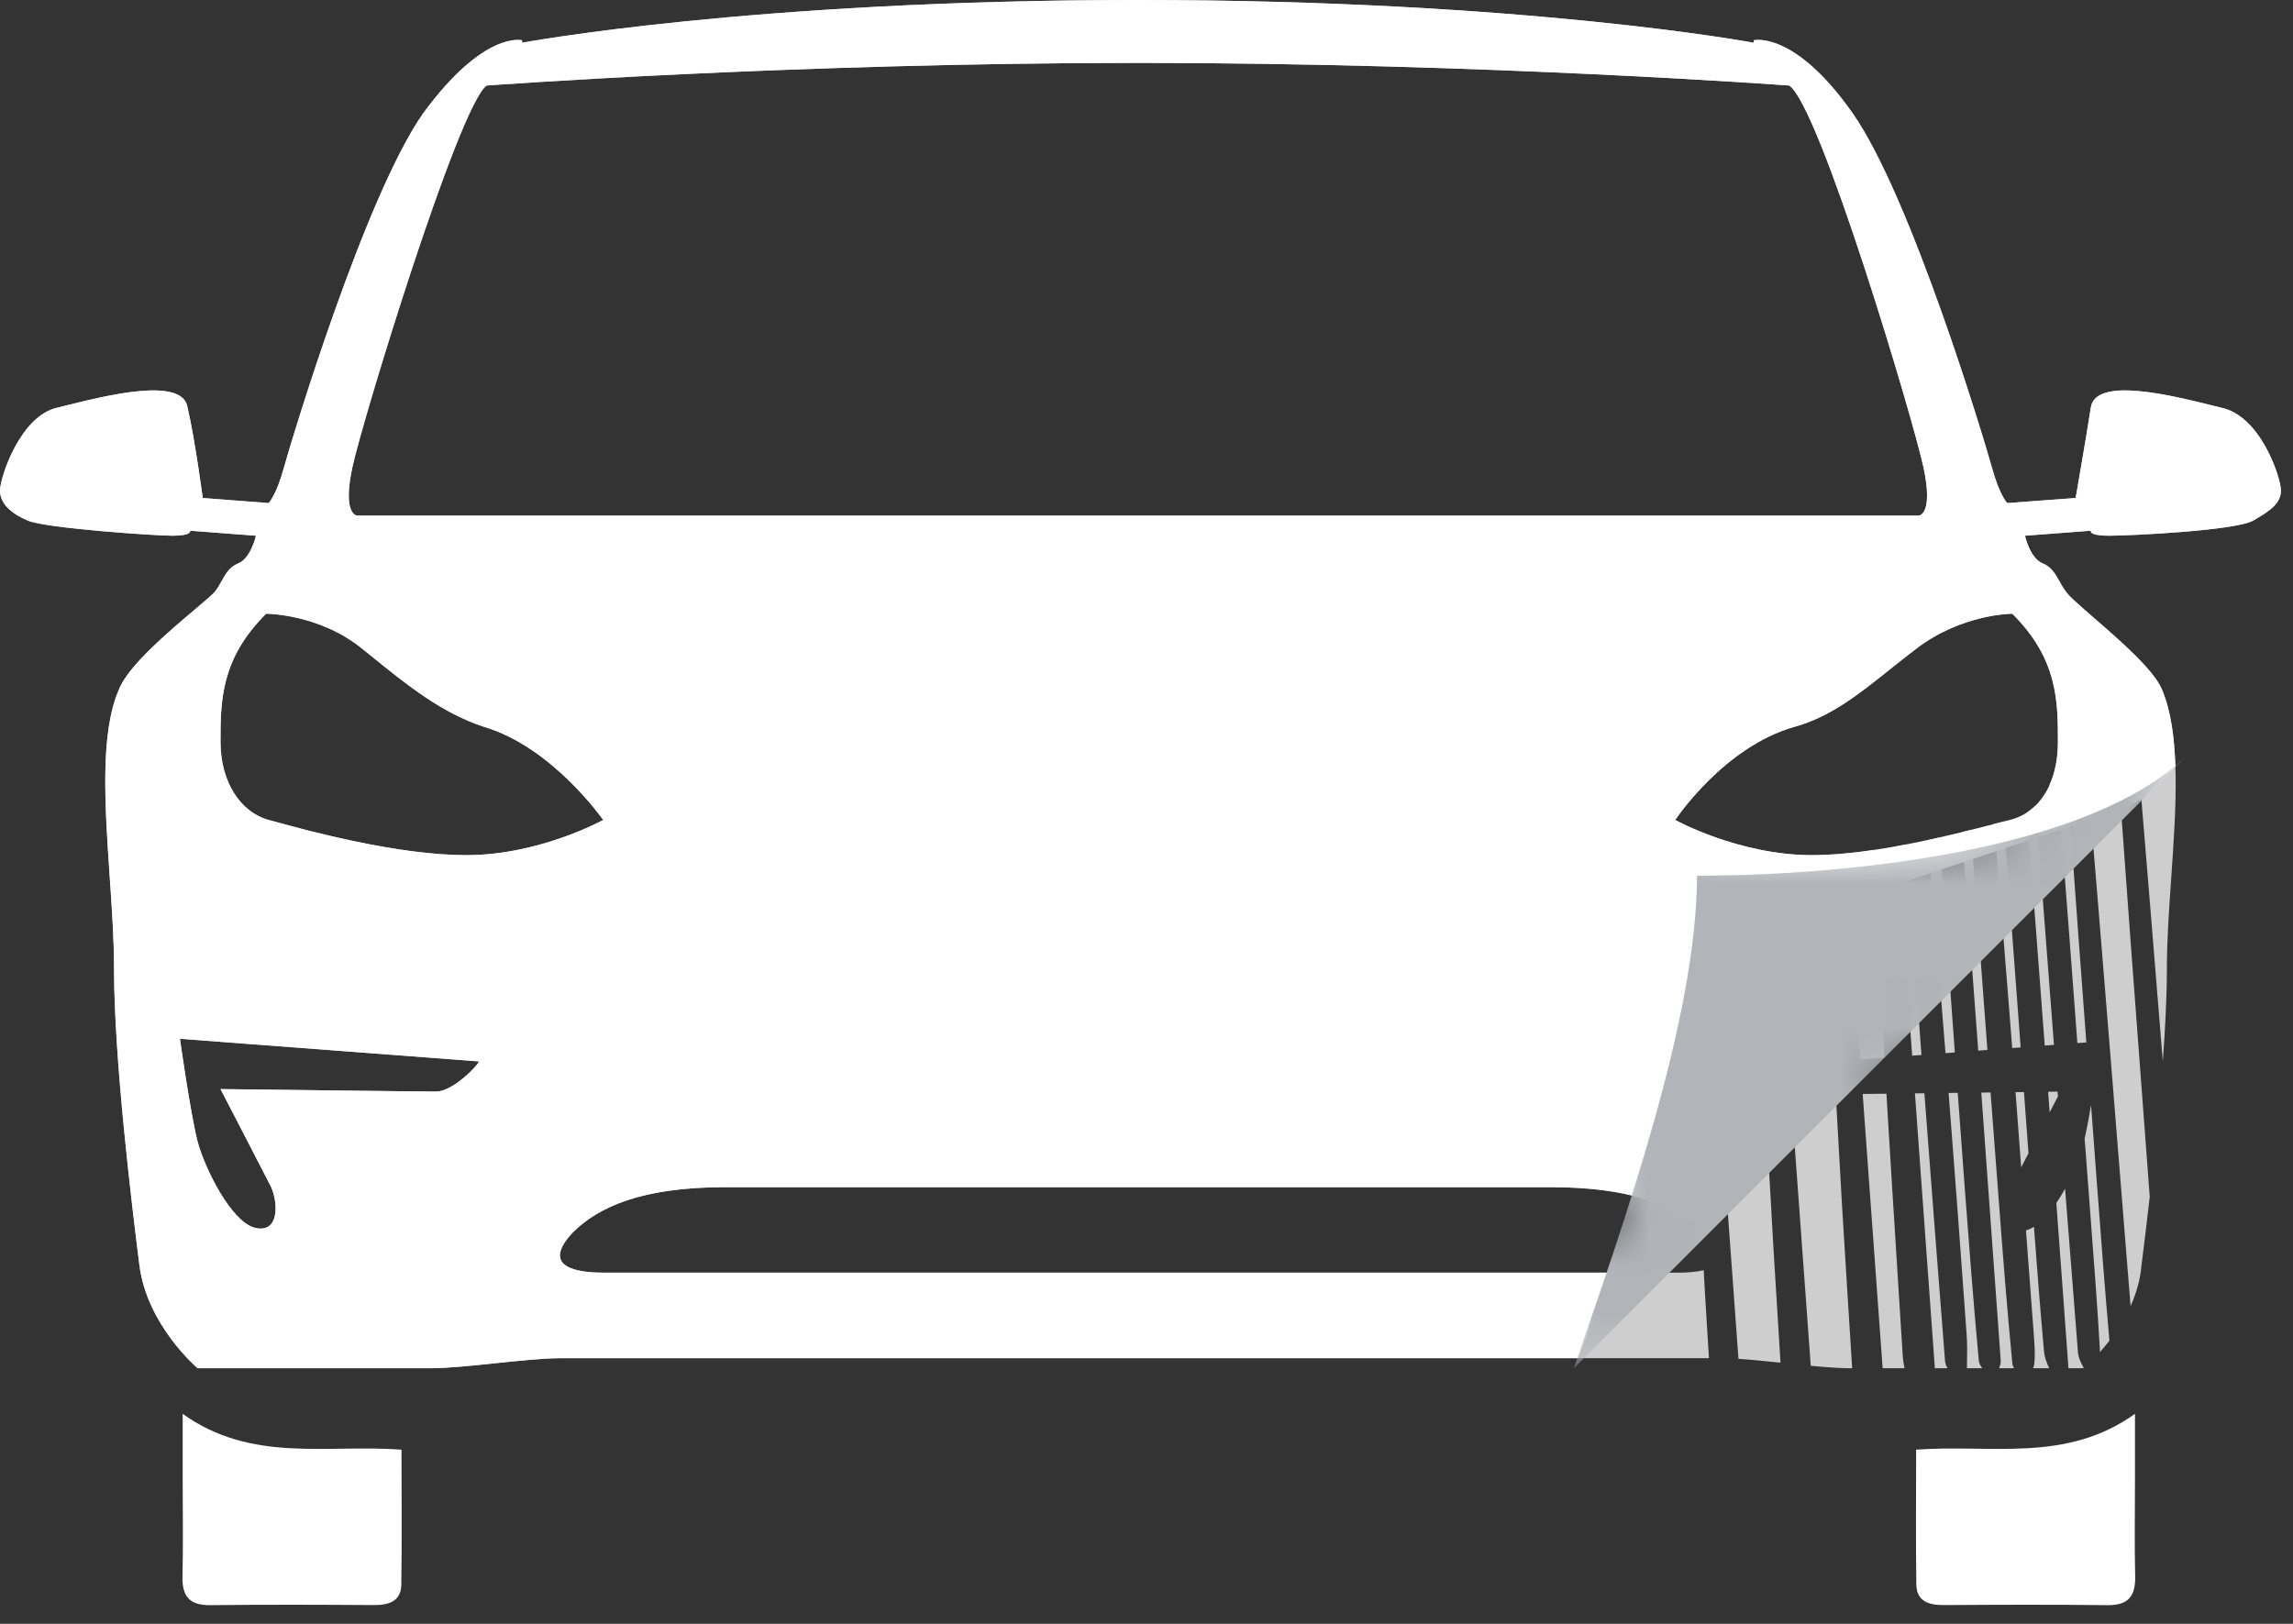
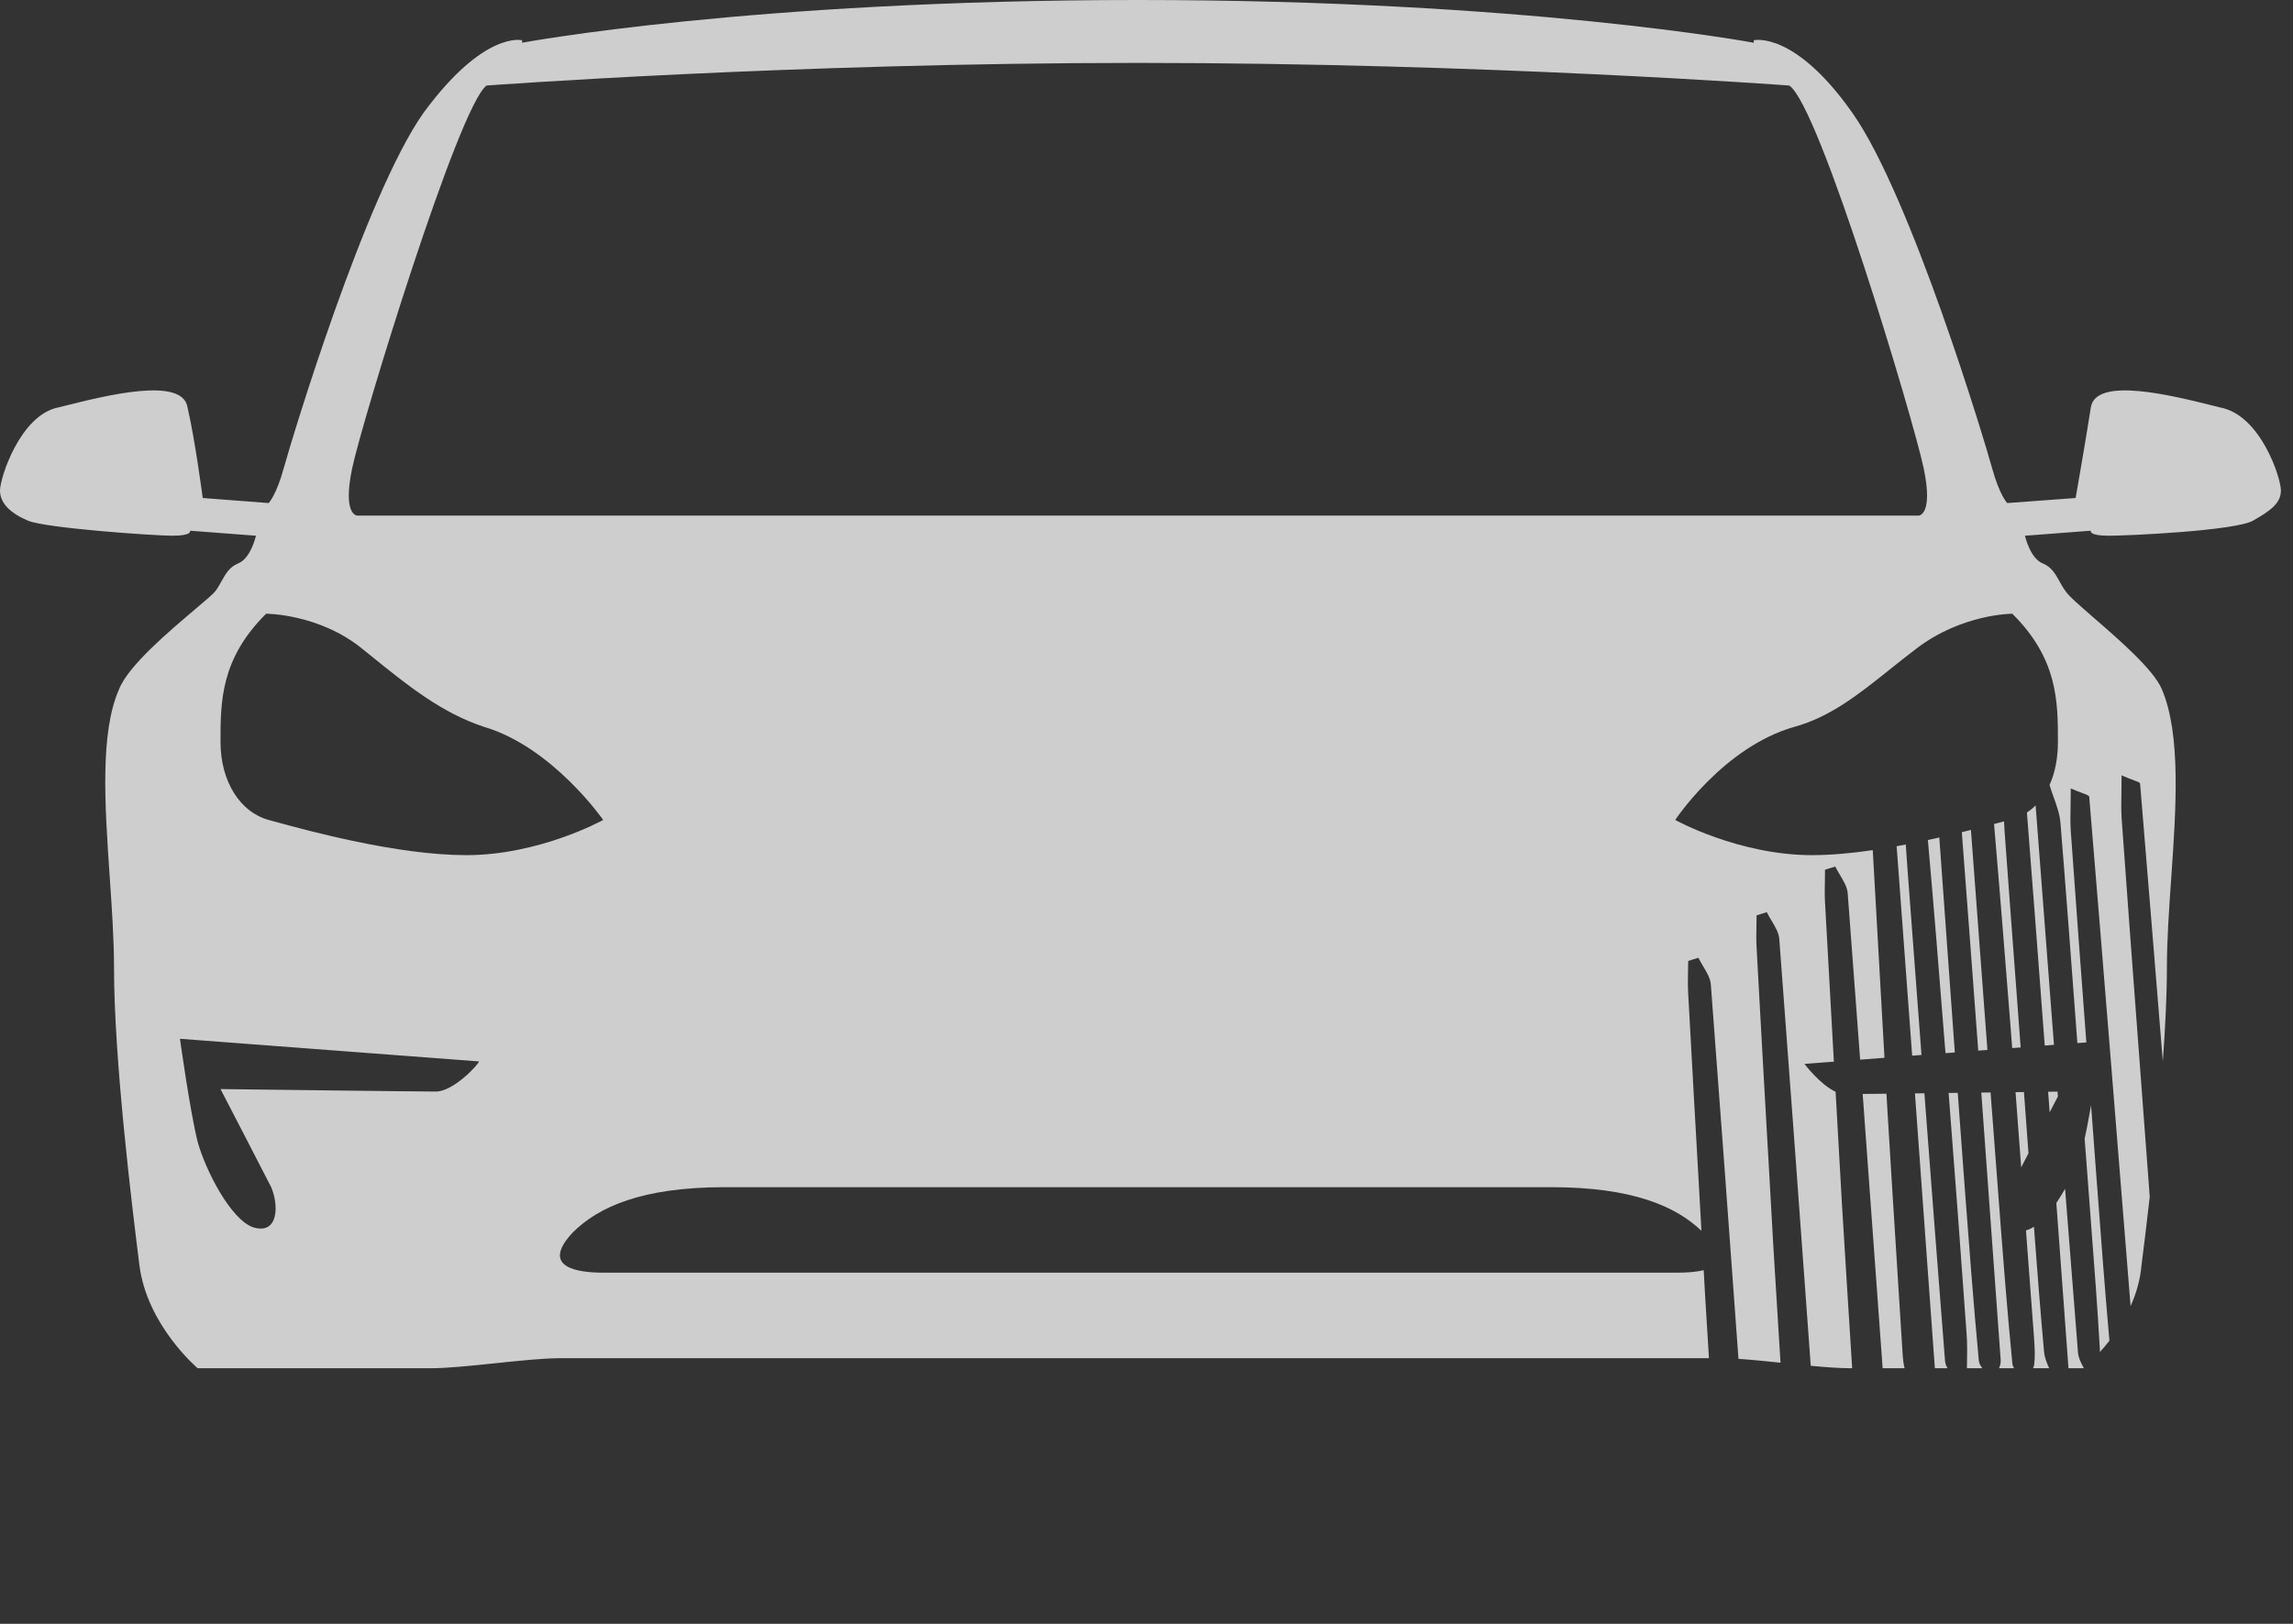
<svg xmlns="http://www.w3.org/2000/svg" width="48" height="34" viewBox="0 0 48 34" fill="none">
  <rect x="0" y="0" width="48" height="34" fill="#333333" stroke="none" />
  <path fill-rule="evenodd" clip-rule="evenodd" d="M46.346 8.499L46.474 8.531C47.323 8.689 47.747 10.006 47.747 10.269C47.747 10.533 47.535 10.691 47.164 10.901C46.792 11.112 44.564 11.217 44.14 11.217C43.715 11.217 43.768 11.112 43.768 11.112L42.389 11.217C42.389 11.217 42.495 11.691 42.76 11.796C42.943 11.869 43.025 12.017 43.111 12.17C43.149 12.24 43.188 12.31 43.238 12.376C43.295 12.47 43.535 12.679 43.833 12.938C44.367 13.401 45.084 14.024 45.254 14.43C45.659 15.38 45.553 16.915 45.45 18.399L45.45 18.399C45.404 19.052 45.36 19.696 45.36 20.275C45.36 20.846 45.326 21.523 45.275 22.224C45.118 20.285 44.96 18.347 44.799 16.407C44.797 16.384 44.741 16.364 44.65 16.33C44.586 16.306 44.505 16.276 44.412 16.234C44.412 16.373 44.41 16.494 44.408 16.605C44.405 16.8 44.402 16.962 44.412 17.125C44.53 18.78 44.654 20.436 44.779 22.093C44.823 22.686 44.868 23.28 44.912 23.873C44.93 24.102 44.947 24.331 44.964 24.56C44.976 24.727 44.989 24.893 45.001 25.06C44.936 25.634 44.874 26.133 44.829 26.489C44.803 26.8 44.716 27.089 44.6 27.347C44.315 23.79 44.03 20.238 43.734 16.68C43.732 16.658 43.676 16.637 43.586 16.603C43.522 16.58 43.44 16.549 43.348 16.508C43.348 16.646 43.346 16.768 43.344 16.879V16.879C43.34 17.073 43.337 17.235 43.348 17.398C43.453 18.874 43.563 20.349 43.674 21.826L43.486 21.84L43.456 21.437L43.456 21.435C43.351 20.037 43.247 18.639 43.133 17.239C43.119 17.049 43.053 16.868 42.988 16.686C42.958 16.603 42.928 16.52 42.904 16.437C43.018 16.182 43.079 15.876 43.079 15.535C43.079 14.693 43.079 13.797 42.124 12.85C42.124 12.85 41.063 12.85 40.108 13.587C39.917 13.731 39.736 13.876 39.56 14.017L39.56 14.017L39.56 14.017L39.56 14.017C38.903 14.542 38.314 15.012 37.561 15.219C36.076 15.641 35.068 17.168 35.068 17.168C35.068 17.168 36.394 17.905 37.932 17.905C38.33 17.905 38.766 17.864 39.203 17.8C39.266 18.936 39.33 20.073 39.395 21.21L39.448 22.148L38.939 22.187C38.853 21.024 38.766 19.861 38.678 18.699C38.667 18.571 38.593 18.448 38.519 18.324C38.483 18.265 38.447 18.204 38.418 18.144C38.376 18.156 38.336 18.169 38.297 18.181C38.266 18.192 38.235 18.202 38.203 18.211C38.203 18.285 38.202 18.359 38.201 18.433L38.201 18.434V18.434C38.198 18.583 38.195 18.732 38.203 18.884C38.264 19.998 38.326 21.114 38.389 22.229L37.773 22.276C37.773 22.276 38.101 22.71 38.425 22.859L38.44 23.12C38.479 23.806 38.518 24.493 38.556 25.178C38.623 26.289 38.693 27.398 38.763 28.508L38.763 28.511L38.772 28.648H38.728C38.506 28.648 38.217 28.626 37.905 28.597C37.689 25.613 37.471 22.634 37.246 19.654C37.234 19.526 37.16 19.403 37.086 19.279C37.05 19.219 37.014 19.159 36.985 19.099C36.943 19.111 36.904 19.124 36.865 19.136L36.865 19.136C36.834 19.147 36.803 19.157 36.771 19.166C36.771 19.24 36.77 19.314 36.768 19.388L36.768 19.389V19.389C36.765 19.538 36.763 19.687 36.771 19.838C36.847 21.247 36.927 22.658 37.007 24.069L37.007 24.07L37.007 24.07L37.007 24.071L37.007 24.072L37.008 24.073L37.008 24.073L37.008 24.074L37.008 24.075C37.047 24.761 37.086 25.448 37.124 26.133C37.172 26.933 37.222 27.733 37.272 28.532C36.962 28.5 36.657 28.469 36.392 28.452C36.203 25.836 36.011 23.222 35.813 20.609C35.802 20.481 35.728 20.358 35.654 20.234C35.618 20.174 35.582 20.114 35.553 20.054C35.511 20.066 35.471 20.078 35.432 20.091L35.432 20.091C35.401 20.102 35.37 20.112 35.339 20.121C35.339 20.195 35.337 20.269 35.336 20.343L35.336 20.343V20.344C35.333 20.493 35.33 20.642 35.339 20.794C35.415 22.203 35.495 23.614 35.575 25.024L35.575 25.025L35.575 25.026L35.575 25.027L35.575 25.028L35.575 25.029L35.575 25.029L35.575 25.03L35.617 25.771C35.082 25.26 34.182 24.857 32.468 24.857H23.821H15.173C13.422 24.857 12.52 25.278 11.99 25.805C11.3 26.542 12.096 26.647 12.627 26.647H23.874H35.121C35.295 26.647 35.498 26.636 35.664 26.594L35.691 27.088C35.718 27.538 35.746 27.988 35.774 28.438H23.874H11.725C11.38 28.438 10.876 28.49 10.372 28.543C9.868 28.596 9.364 28.648 9.019 28.648H4.138C4.138 28.648 3.077 27.753 2.918 26.489C2.759 25.225 2.387 22.171 2.387 20.275C2.387 19.674 2.342 19.014 2.296 18.349C2.194 16.856 2.09 15.34 2.493 14.43C2.682 13.943 3.541 13.216 4.079 12.762L4.079 12.762L4.079 12.761C4.298 12.577 4.463 12.437 4.509 12.376C4.559 12.31 4.598 12.24 4.637 12.17C4.722 12.017 4.804 11.869 4.987 11.796C5.252 11.691 5.358 11.217 5.358 11.217L3.979 11.112C3.979 11.112 4.032 11.217 3.608 11.217C3.236 11.217 0.955 11.059 0.584 10.901C0.212 10.743 0 10.533 0 10.269C0 10.006 0.424 8.689 1.22 8.531L1.348 8.499C2.233 8.278 3.825 7.879 3.926 8.531C4.085 9.216 4.244 10.427 4.244 10.427L5.624 10.533C5.624 10.533 5.783 10.374 5.942 9.795C6.101 9.216 7.64 4.108 8.86 2.37C10.133 0.632 10.929 0.843 10.929 0.843V0.895C10.929 0.895 15.704 0 23.821 0C31.938 0 36.712 0.895 36.712 0.895V0.843C36.712 0.843 37.561 0.632 38.781 2.37C40.002 4.108 41.54 9.216 41.699 9.795C41.858 10.374 42.018 10.533 42.018 10.533L43.45 10.427C43.45 10.427 43.662 9.216 43.768 8.531C43.869 7.879 45.461 8.278 46.346 8.499ZM43.9 24.835C43.98 25.913 44.062 26.996 44.157 28.072C44.088 28.161 44.02 28.24 43.957 28.31C43.958 28.291 43.958 28.271 43.957 28.252C43.907 27.363 43.838 26.475 43.77 25.586L43.77 25.586L43.77 25.585L43.77 25.584C43.735 25.13 43.7 24.674 43.667 24.218L43.638 23.841C43.682 23.646 43.728 23.398 43.773 23.141L43.848 24.147L43.899 24.834L43.9 24.835ZM42.612 16.864C42.556 16.92 42.495 16.969 42.43 17.012C42.558 18.638 42.681 20.265 42.803 21.892L42.996 21.877C42.869 20.224 42.742 18.57 42.616 16.915C42.614 16.898 42.613 16.881 42.612 16.864ZM43.071 22.856L42.874 22.859L42.906 23.29L43.079 22.957L43.071 22.856ZM43.229 24.89C43.171 24.994 43.11 25.094 43.046 25.188L43.183 27.053L43.3 28.648H43.609L43.619 28.64C43.559 28.534 43.508 28.427 43.499 28.32C43.408 27.176 43.318 26.033 43.229 24.89ZM42.789 28.306C42.799 28.416 42.839 28.522 42.896 28.648H42.557C42.57 28.622 42.579 28.595 42.583 28.567C42.604 28.398 42.593 28.223 42.581 28.044C42.579 28.01 42.576 27.976 42.574 27.941C42.519 27.214 42.464 26.488 42.41 25.762C42.42 25.759 42.431 25.756 42.442 25.752C42.487 25.737 42.532 25.715 42.577 25.686C42.642 26.559 42.71 27.433 42.789 28.306ZM42.461 24.125C42.43 23.705 42.399 23.285 42.368 22.865L42.192 22.867C42.231 23.392 42.271 23.917 42.31 24.442L42.463 24.147L42.461 24.125ZM42.216 20.82L42.299 21.931L42.122 21.944L42.112 21.815L42.094 21.581L42.094 21.58C41.98 20.141 41.866 18.695 41.742 17.253L41.774 17.244L41.775 17.244L41.775 17.244L41.775 17.244L41.877 17.218L41.951 17.198C41.953 17.261 41.956 17.323 41.961 17.385C42.044 18.53 42.13 19.675 42.216 20.82L42.216 20.82ZM41.258 17.377C41.197 17.392 41.133 17.408 41.067 17.424C41.184 18.949 41.298 20.474 41.411 21.998L41.603 21.984C41.487 20.448 41.373 18.912 41.258 17.377ZM41.669 22.874L41.475 22.876C41.612 24.742 41.747 26.608 41.881 28.474C41.886 28.531 41.871 28.589 41.847 28.648H42.162C42.141 28.615 42.127 28.581 42.125 28.546C42.011 27.382 41.923 26.223 41.835 25.059C41.779 24.33 41.724 23.602 41.669 22.874ZM41.423 28.487C41.428 28.542 41.456 28.596 41.496 28.648H41.174L41.175 28.587V28.587C41.179 28.363 41.184 28.137 41.166 27.911C41.046 26.233 40.922 24.557 40.791 22.884L40.982 22.882C41.017 23.358 41.052 23.834 41.087 24.31L41.128 24.861L41.128 24.862L41.128 24.862L41.128 24.863L41.128 24.863L41.128 24.864C41.219 26.071 41.31 27.281 41.423 28.487ZM40.596 17.535C40.704 19.036 40.812 20.536 40.921 22.036L40.726 22.051L40.704 21.785C40.594 20.387 40.481 18.986 40.357 17.588C40.438 17.57 40.518 17.553 40.596 17.535ZM39.894 17.682C39.831 17.695 39.767 17.706 39.703 17.718C39.813 19.18 39.921 20.642 40.028 22.104L40.223 22.089C40.133 20.902 40.044 19.716 39.955 18.53L39.954 18.515L39.935 18.268C39.921 18.073 39.907 17.878 39.894 17.682ZM40.284 22.891L40.086 22.893C40.226 24.81 40.364 26.728 40.503 28.648H40.768C40.742 28.602 40.723 28.555 40.717 28.508C40.569 26.636 40.426 24.764 40.284 22.891ZM39.41 28.648C39.272 26.733 39.132 24.819 38.992 22.905L39.49 22.9L39.511 23.268C39.578 24.38 39.648 25.489 39.718 26.599L39.718 26.601C39.754 27.173 39.791 27.746 39.826 28.319C39.833 28.439 39.845 28.553 39.869 28.648H39.41ZM10.186 1.791C9.602 2.212 7.587 8.795 7.374 9.795C7.162 10.796 7.48 10.796 7.48 10.796H23.874H40.161C40.161 10.796 40.479 10.796 40.267 9.795C40.055 8.795 38.092 2.212 37.455 1.791C37.455 1.791 31.089 1.317 23.821 1.317C16.552 1.317 10.186 1.791 10.186 1.791ZM4.616 22.803C4.616 22.803 8.754 22.855 9.125 22.855C9.496 22.855 10.027 22.276 10.027 22.224L3.767 21.75C3.767 21.75 3.979 23.277 4.138 23.909C4.297 24.488 4.828 25.541 5.305 25.699C5.836 25.857 5.836 25.225 5.677 24.857C5.517 24.541 4.616 22.803 4.616 22.803ZM5.746 17.201C6.451 17.395 8.317 17.905 9.762 17.905C11.3 17.905 12.627 17.168 12.627 17.168C12.627 17.168 11.565 15.641 10.133 15.219C9.239 14.924 8.531 14.351 7.748 13.717L7.587 13.587C6.685 12.85 5.571 12.85 5.571 12.85C4.616 13.797 4.616 14.693 4.616 15.535C4.616 16.378 5.04 17.01 5.624 17.168L5.746 17.201Z" fill="#CECECE" />
-   <path fill-rule="evenodd" clip-rule="evenodd" d="M46.346 8.499C46.391 8.511 46.433 8.521 46.474 8.531C47.323 8.689 47.747 10.006 47.747 10.269C47.747 10.533 47.535 10.691 47.164 10.901C46.792 11.112 44.564 11.217 44.14 11.217C43.715 11.217 43.768 11.112 43.768 11.112L42.389 11.217C42.389 11.217 42.495 11.691 42.76 11.796C42.943 11.869 43.025 12.017 43.111 12.17C43.149 12.24 43.188 12.31 43.238 12.376C43.295 12.47 43.535 12.679 43.833 12.938C44.367 13.401 45.084 14.024 45.254 14.43C45.441 14.868 45.519 15.431 45.538 16.055L44.882 16.712L44.405 16.95L39.391 18.622L35.572 22.203L34.394 25.094C33.901 24.946 33.275 24.857 32.468 24.857H23.821H15.173C13.422 24.857 12.52 25.278 11.99 25.805C11.3 26.542 12.096 26.647 12.627 26.647H23.874H33.761L33.031 28.438L23.874 28.438H11.725C11.38 28.438 10.876 28.49 10.372 28.543C9.868 28.596 9.364 28.648 9.019 28.648H4.138C4.138 28.648 3.077 27.753 2.918 26.489C2.759 25.225 2.387 22.171 2.387 20.275C2.387 19.674 2.342 19.014 2.296 18.349C2.194 16.856 2.09 15.34 2.493 14.43C2.682 13.943 3.541 13.216 4.079 12.761C4.298 12.577 4.463 12.437 4.509 12.376C4.559 12.31 4.598 12.24 4.637 12.17C4.722 12.017 4.804 11.869 4.987 11.796C5.252 11.691 5.358 11.217 5.358 11.217L3.979 11.112C3.979 11.112 4.032 11.217 3.608 11.217C3.236 11.217 0.955 11.059 0.584 10.901C0.212 10.743 0 10.533 0 10.269C0 10.006 0.424 8.689 1.22 8.531C1.261 8.521 1.304 8.511 1.348 8.499C2.233 8.278 3.825 7.879 3.926 8.531C4.085 9.216 4.244 10.427 4.244 10.427L5.624 10.533C5.624 10.533 5.783 10.374 5.942 9.795C6.101 9.216 7.64 4.108 8.86 2.37C10.133 0.632 10.929 0.843 10.929 0.843V0.895C10.929 0.895 15.704 0 23.821 0C31.938 0 36.712 0.895 36.712 0.895V0.843C36.712 0.843 37.561 0.632 38.781 2.37C40.002 4.108 41.54 9.216 41.699 9.795C41.858 10.374 42.018 10.533 42.018 10.533L43.45 10.427C43.45 10.427 43.662 9.216 43.768 8.531C43.869 7.879 45.461 8.278 46.346 8.499ZM10.186 1.791C9.602 2.212 7.587 8.795 7.374 9.795C7.162 10.796 7.48 10.796 7.48 10.796H23.874H40.161C40.161 10.796 40.479 10.796 40.267 9.795C40.055 8.795 38.092 2.212 37.455 1.791C37.455 1.791 31.089 1.317 23.821 1.317C16.552 1.317 10.186 1.791 10.186 1.791ZM4.616 22.803C4.616 22.803 8.754 22.855 9.125 22.855C9.496 22.855 10.027 22.276 10.027 22.224L3.767 21.75C3.767 21.75 3.979 23.277 4.138 23.909C4.297 24.488 4.828 25.541 5.305 25.699C5.836 25.857 5.836 25.225 5.677 24.857C5.517 24.541 4.616 22.803 4.616 22.803ZM5.746 17.201C6.451 17.395 8.317 17.905 9.762 17.905C11.3 17.905 12.627 17.168 12.627 17.168C12.627 17.168 11.565 15.641 10.133 15.219C9.239 14.924 8.531 14.351 7.748 13.717C7.694 13.674 7.641 13.63 7.587 13.587C6.685 12.85 5.571 12.85 5.571 12.85C4.616 13.797 4.616 14.693 4.616 15.535C4.616 16.378 5.04 17.01 5.624 17.168C5.659 17.178 5.7 17.189 5.746 17.201ZM42.071 17.168C42.707 17.01 43.079 16.378 43.079 15.535C43.079 14.693 43.079 13.797 42.124 12.85C42.124 12.85 41.063 12.85 40.108 13.587C39.917 13.732 39.736 13.876 39.56 14.017C38.903 14.542 38.314 15.012 37.561 15.219C36.076 15.641 35.068 17.168 35.068 17.168C35.068 17.168 36.394 17.905 37.932 17.905C39.234 17.905 40.943 17.46 41.775 17.244C41.892 17.213 41.992 17.188 42.071 17.168Z" fill="white" />
  <mask id="mask0_16_6124" style="mask-type:alpha" maskUnits="userSpaceOnUse" x="0" y="0" width="48" height="29">
-     <path d="M46.474 8.531C45.625 8.321 43.874 7.847 43.768 8.531C43.662 9.216 43.45 10.427 43.45 10.427L42.018 10.533C42.018 10.533 41.858 10.374 41.699 9.795C41.54 9.216 40.002 4.108 38.781 2.37C37.561 0.632 36.712 0.843 36.712 0.843V0.895C36.712 0.895 31.938 0 23.821 0C15.704 0 10.929 0.895 10.929 0.895V0.843C10.929 0.843 10.133 0.632 8.86 2.37C7.64 4.108 6.101 9.216 5.942 9.795C5.783 10.374 5.624 10.533 5.624 10.533L4.244 10.427C4.244 10.427 4.085 9.216 3.926 8.531C3.82 7.847 2.069 8.321 1.22 8.531C0.424 8.689 0 10.006 0 10.269C0 10.533 0.212 10.743 0.584 10.901C0.955 11.059 3.236 11.217 3.608 11.217C4.032 11.217 3.979 11.112 3.979 11.112L5.358 11.217C5.358 11.217 5.252 11.691 4.987 11.796C4.722 11.902 4.669 12.165 4.509 12.376C4.35 12.586 2.759 13.745 2.493 14.43C1.91 15.746 2.387 18.326 2.387 20.275C2.387 22.171 2.759 25.225 2.918 26.489C3.077 27.753 4.138 28.648 4.138 28.648C4.138 28.648 8.329 28.648 9.019 28.648C9.709 28.648 11.035 28.438 11.725 28.438C12.414 28.438 23.874 28.438 23.874 28.438C23.874 28.438 34.643 28.438 35.333 28.438C36.023 28.438 38.039 28.648 38.728 28.648C39.418 28.648 43.609 28.648 43.609 28.648C43.609 28.648 44.723 27.753 44.829 26.489C44.989 25.225 45.36 22.171 45.36 20.275C45.36 18.379 45.837 15.799 45.254 14.43C44.989 13.797 43.397 12.639 43.238 12.376C43.079 12.165 43.026 11.902 42.76 11.796C42.495 11.691 42.389 11.217 42.389 11.217L43.768 11.112C43.768 11.112 43.715 11.217 44.14 11.217C44.564 11.217 46.792 11.112 47.164 10.901C47.535 10.691 47.747 10.533 47.747 10.269C47.747 10.006 47.323 8.689 46.474 8.531ZM7.374 9.795C7.587 8.795 9.602 2.212 10.186 1.791C10.186 1.791 16.552 1.317 23.821 1.317C31.089 1.317 37.455 1.791 37.455 1.791C38.092 2.212 40.055 8.795 40.267 9.795C40.479 10.796 40.161 10.796 40.161 10.796H23.874H7.48C7.48 10.796 7.162 10.796 7.374 9.795ZM9.125 22.855C8.754 22.855 4.616 22.803 4.616 22.803C4.616 22.803 5.517 24.541 5.677 24.857C5.836 25.225 5.836 25.857 5.305 25.699C4.828 25.541 4.297 24.488 4.138 23.909C3.979 23.277 3.767 21.75 3.767 21.75L10.027 22.224C10.027 22.276 9.496 22.855 9.125 22.855ZM9.762 17.905C8.223 17.905 6.207 17.326 5.624 17.168C5.04 17.01 4.616 16.378 4.616 15.535C4.616 14.693 4.616 13.797 5.571 12.85C5.571 12.85 6.685 12.85 7.587 13.587C8.435 14.271 9.178 14.903 10.133 15.219C11.565 15.641 12.627 17.168 12.627 17.168C12.627 17.168 11.3 17.905 9.762 17.905ZM31.991 26.5C31.46 26.5 23.874 26.647 23.874 26.647C23.874 26.647 13.21 26.647 12.627 26.647C12.096 26.647 11.3 26.542 11.99 25.805C12.52 25.278 13.422 24.857 15.173 24.857C17.348 24.857 20.531 24.857 23.821 24.857C27.11 24.857 30.293 24.857 32.468 24.857C34.219 24.857 33.609 24.541 34.139 25.067C32.946 26.261 32.521 26.5 31.991 26.5ZM43.98 21.802C43.98 21.802 43.768 23.329 43.609 23.961C43.45 24.593 42.919 25.594 42.442 25.752C41.965 25.91 41.911 25.225 42.071 24.909C42.23 24.593 43.132 22.855 43.132 22.855C43.132 22.855 39.524 22.855 39.153 22.855C38.781 22.855 40.824 21.964 40.824 21.964L43.98 21.802ZM43.079 15.535C43.079 16.378 42.707 17.01 42.071 17.168C41.434 17.326 39.418 17.905 37.932 17.905C36.394 17.905 35.068 17.168 35.068 17.168C35.068 17.168 36.076 15.641 37.561 15.219C38.516 14.956 39.206 14.271 40.108 13.587C41.063 12.85 42.124 12.85 42.124 12.85C43.079 13.797 43.079 14.693 43.079 15.535Z" fill="white" />
-   </mask>
+     </mask>
  <g mask="url(#mask0_16_6124)">
    <path d="M45.769 15.825L45.837 15.757C45.815 15.78 45.792 15.802 45.769 15.825L32.946 28.648C33.956 25.71 35.524 21.33 35.524 18.335C38.565 18.335 43.7 17.842 45.769 15.825Z" fill="#B3B4BA" />
  </g>
-   <path d="M8.405 30.353C6.843 30.236 5.269 30.638 3.824 29.603C3.824 30.123 3.824 30.548 3.824 30.974C3.824 31.651 3.836 32.329 3.82 33.005C3.81 33.419 3.962 33.615 4.404 33.609C5.547 33.595 6.689 33.6 7.832 33.607C8.147 33.608 8.396 33.524 8.401 33.176C8.415 32.246 8.405 31.316 8.405 30.352V30.353Z" fill="white" />
-   <path d="M40.111 30.353C41.673 30.236 43.247 30.638 44.692 29.603C44.692 30.123 44.692 30.548 44.692 30.974C44.692 31.651 44.68 32.329 44.696 33.005C44.706 33.419 44.554 33.615 44.112 33.609C42.969 33.595 41.827 33.6 40.684 33.607C40.369 33.608 40.12 33.524 40.115 33.176C40.102 32.246 40.111 31.316 40.111 30.352V30.353Z" fill="white" />
</svg>